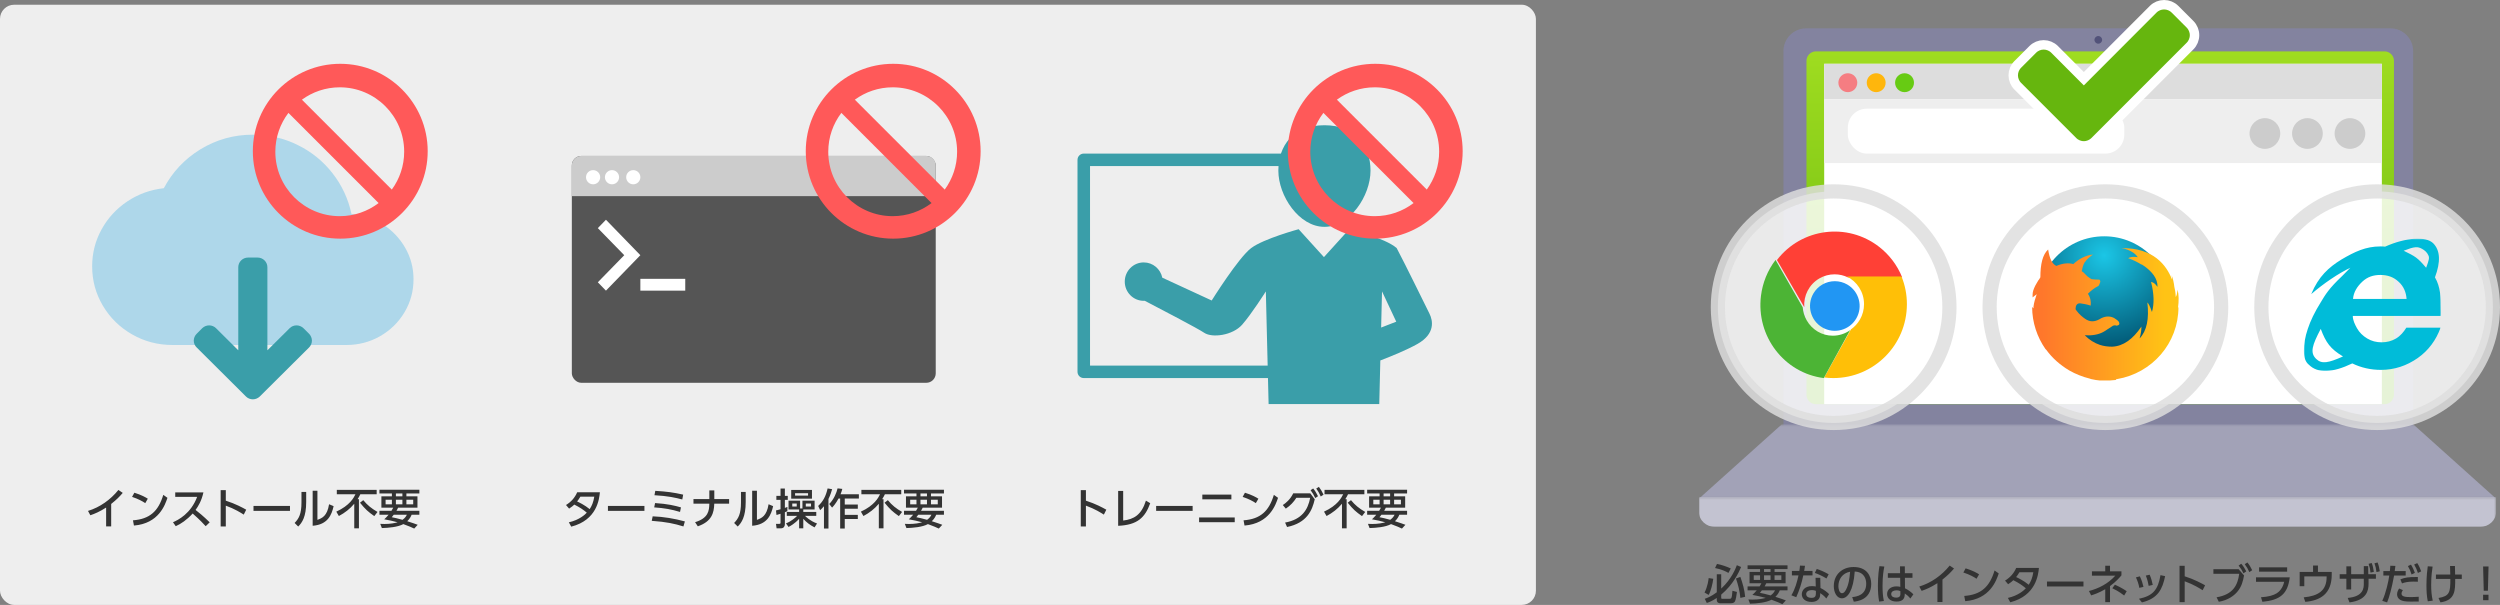
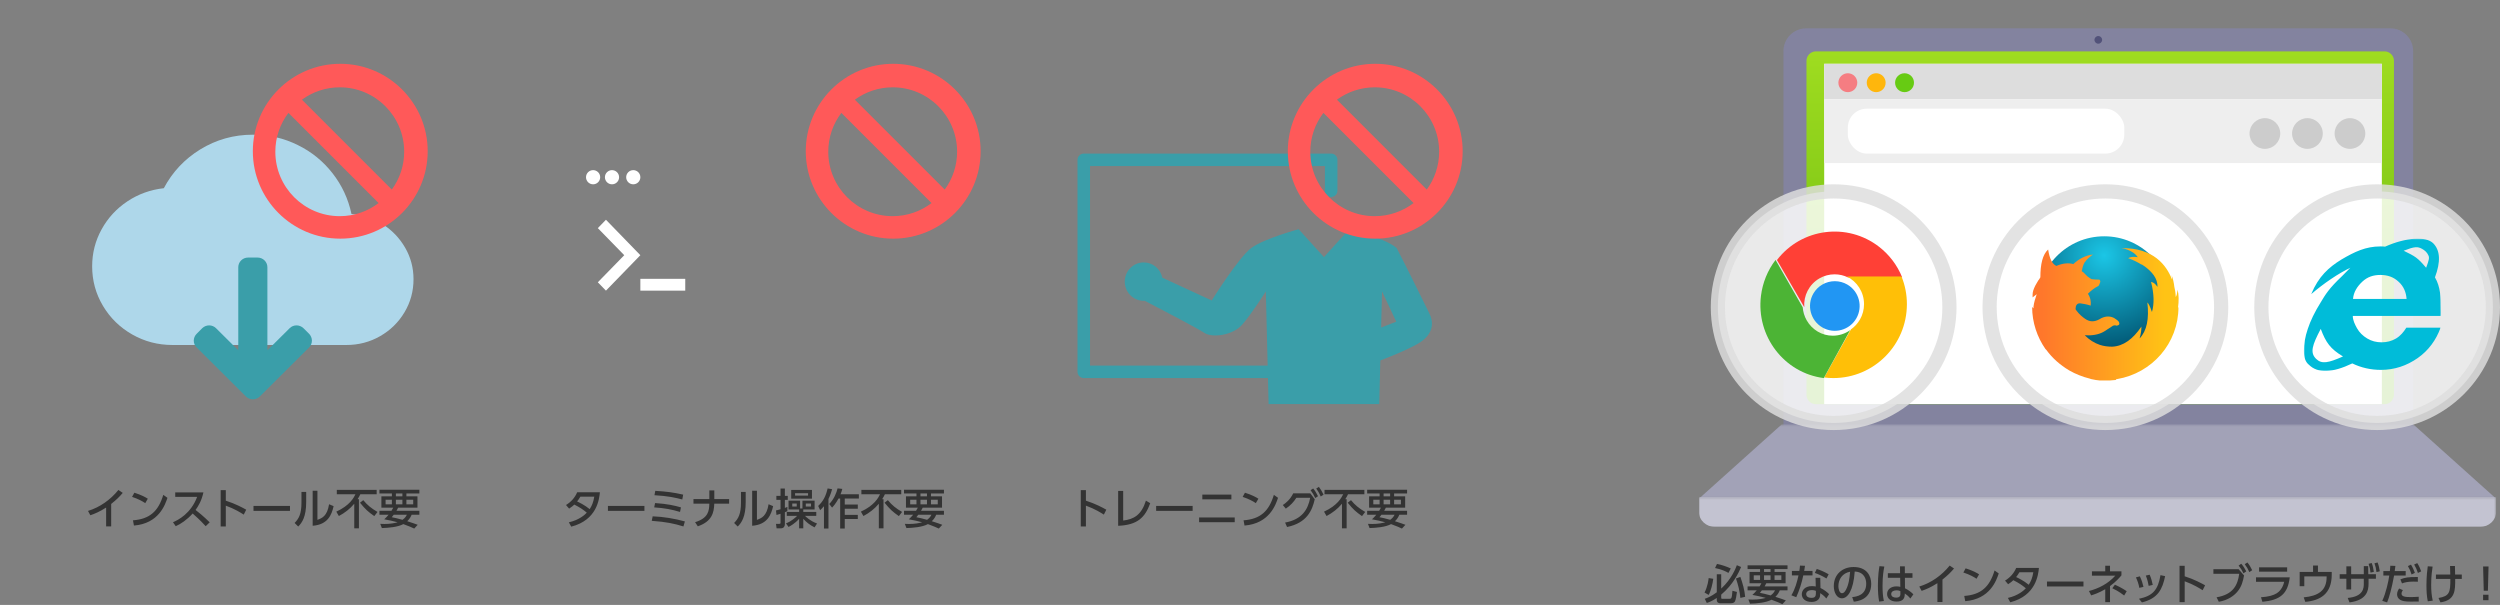
<svg xmlns="http://www.w3.org/2000/svg" xmlns:xlink="http://www.w3.org/1999/xlink" width="1058px" height="256px" viewBox="0 0 1058 256" version="1.1">
  <rect x="0" y="0" width="1058" height="256" fill="#808080" stroke="none" />
  <title>Group 24</title>
  <desc>Created with Sketch.</desc>
  <defs>
    <polygon id="path-1" points="0 0.433 337.34 0.433 337.34 31.849 0 31.849" />
    <linearGradient x1="50%" y1="0%" x2="50%" y2="100%" id="linearGradient-3">
      <stop stop-color="#9FDC20" offset="0%" />
      <stop stop-color="#66B60E" offset="100%" />
    </linearGradient>
    <polygon id="path-4" points="0 0.377 337.34 0.377 337.34 12.984 0 12.984" />
    <radialGradient cx="50%" cy="13.955%" fx="50%" fy="13.955%" r="72.24%" gradientTransform="translate(0.5,0.14),scale(1,0.983),rotate(90),translate(-0.5,-0.14)" id="radialGradient-6">
      <stop stop-color="#1BC6E6" offset="0%" />
      <stop stop-color="#005370" offset="100%" />
    </radialGradient>
    <linearGradient x1="90.41%" y1="39.829%" x2="7.187%" y2="39.829%" id="linearGradient-7">
      <stop stop-color="#FFC315" offset="0%" />
      <stop stop-color="#FF772B" offset="100%" />
    </linearGradient>
    <polygon id="path-8" points="0 0 58 0 58 56 0 56" />
  </defs>
  <g id="LP-Persona-C" stroke="none" stroke-width="1" fill="none" fill-rule="evenodd">
    <g id="LP-C" transform="translate(-150, -2485)">
      <g id="Group-24" transform="translate(150, 2487)">
        <g id="Group-22">
-           <rect id="Rectangle" fill="#EEEEEE" x="0" y="0" width="650" height="254" rx="6" />
          <g id="Illust/Home/feature3" transform="translate(456, 51)" fill="#3A9EA9">
            <path d="M107.349,107 L2.651,107 C1.187,107 0,105.817 0,104.357 L0,14.643 C0,13.183 1.187,12 2.651,12 L107.349,12 C108.813,12 110,13.183 110,14.643 L110,27.72 C110,29.179 108.813,30.363 107.349,30.363 C105.885,30.363 104.698,29.179 104.698,27.72 L104.698,17.285 L5.302,17.285 L5.302,101.715 L104.698,101.715 L104.698,90.104 C104.698,88.645 105.885,87.461 107.349,87.461 C108.813,87.461 110,88.645 110,90.104 L110,104.357 C110,105.817 108.813,107 107.349,107" id="Fill-1" />
-             <path d="M124,19.237 C124,29.862 115.269,43 104.5,43 C93.73,43 85,29.862 85,19.237 C85,8.612 91.309,0 104.5,0 C117.691,0 124,8.612 124,19.237" id="Fill-3" />
            <path d="M128.497,85.623 L128.872,70.327 L134.893,83.135 L128.497,85.623 Z M148.942,79.719 C147.436,76.731 138.907,59.227 135.061,51.969 C130.086,47.646 114.992,44 114.992,44 L104.288,55.811 L93.585,44 C93.585,44 78.868,47.985 73.517,51.969 C68.165,55.954 56.793,74.169 56.793,74.169 L35.883,64.511 C35.121,60.824 31.895,58.055 28.028,58.055 C23.594,58.055 20,61.694 20,66.183 C20,70.672 23.594,74.311 28.028,74.311 C28.171,74.311 28.31,74.297 28.45,74.29 C34.674,77.52 50.921,85.997 53.615,87.831 C56.96,90.108 65.657,88.969 69.671,84.416 C73.683,79.862 79.704,70.327 79.704,70.327 L80.875,118 L127.703,118 L128.155,99.546 C132.777,97.783 139.425,95.079 143.924,92.528 C151.45,88.258 150.447,82.707 148.942,79.719 L148.942,79.719 Z" id="Fill-7" />
          </g>
          <path d="M468.2,213.7 L467.156,215.788 C465.968,215.032 463.412,213.394 459.56,211.99 L459.56,220.81 L457.382,220.81 L457.382,205.438 L459.56,205.438 L459.56,209.884 C463.574,211.162 466.652,212.836 468.2,213.7 Z M475.328,205.762 L475.328,218.29 C479.882,217.768 483.068,215.896 484.958,209.866 L486.776,210.964 C484.562,217.084 481.322,220.18 473.204,220.522 L473.204,205.762 L475.328,205.762 Z M489.278,212.098 L504.722,212.098 L504.722,214.204 L489.278,214.204 L489.278,212.098 Z M508.826,207.328 L521.12,207.328 L521.12,209.326 L508.826,209.326 L508.826,207.328 Z M507.458,216.994 L522.542,216.994 L522.542,218.992 L507.458,218.992 L507.458,216.994 Z M532.55,209.056 L531.47,210.928 C530.318,210.154 528.572,209.164 525.89,208.282 L526.862,206.518 C529.886,207.454 531.686,208.498 532.55,209.056 Z M526.682,220.414 L526.268,218.2 C533.414,217.678 537.032,214.312 539.102,207.418 L540.866,208.678 C539.894,211.576 537.23,219.568 526.682,220.414 Z M544.682,221.026 L543.854,219.154 C550.964,217.84 553.502,213.718 554.474,208.66 L548.624,208.66 C547.508,210.406 546.176,211.9 544.16,213.25 L542.882,211.738 C544.196,210.874 546.032,209.38 547.292,206.788 L554.528,206.788 L556.4,209.29 C555.338,213.97 553.124,219.298 544.682,221.026 Z M557.03,204.754 L558.146,204.034 C559.01,205.15 559.406,205.888 560.126,207.346 L558.938,208.12 C558.308,206.716 557.948,206.014 557.03,204.754 Z M554.636,205.456 L555.734,204.718 C556.616,205.798 557.048,206.554 557.786,207.994 L556.598,208.786 C555.968,207.382 555.5,206.608 554.636,205.456 Z M567.92,221.602 L567.92,211.18 C566.138,213.34 563.888,215.068 561.404,216.382 L560.324,214.528 C566.066,211.882 567.704,208.66 568.424,207.184 L560.54,207.184 L560.54,205.312 L577.406,205.312 L577.406,207.184 L570.476,207.184 C570.242,207.67 569.936,208.336 569.324,209.272 L569.9,209.272 L569.9,221.602 L567.92,221.602 Z M570.35,210.748 L571.736,209.668 C573.5,211.81 575.192,213.178 577.766,214.654 L576.398,216.418 C573.752,214.564 572.618,213.538 570.35,210.748 Z M578.576,214.168 L583.67,214.168 C584.048,213.556 584.192,213.286 584.426,212.836 L579.404,212.836 L579.404,208.048 L583.85,208.048 L583.85,206.842 L578.576,206.842 L578.576,205.258 L595.478,205.258 L595.478,206.842 L589.988,206.842 L589.988,208.048 L594.668,208.048 L594.668,212.836 L586.496,212.836 C586.316,213.214 586.19,213.484 585.794,214.168 L595.478,214.168 L595.478,215.824 L592.202,215.824 C591.968,216.4 591.5,217.498 590.348,218.578 C592.49,219.244 593.894,219.766 594.776,220.09 L593.3,221.692 C592.418,221.278 590.942,220.594 588.692,219.802 C586.352,221.08 582.356,221.404 579.602,221.476 L578.918,219.694 C579.404,219.73 579.926,219.748 580.7,219.748 C583.184,219.748 585.074,219.37 586.262,219.028 C584.462,218.506 582.428,218.11 580.61,217.768 C581.15,217.264 581.744,216.688 582.464,215.824 L578.576,215.824 L578.576,214.168 Z M585.542,209.488 L585.542,211.432 L588.296,211.432 L588.296,209.488 L585.542,209.488 Z M585.542,206.842 L585.542,208.048 L588.296,208.048 L588.296,206.842 L585.542,206.842 Z M581.186,209.488 L581.186,211.432 L583.85,211.432 L583.85,209.488 L581.186,209.488 Z M589.988,209.488 L589.988,211.432 L592.868,211.432 L592.868,209.488 L589.988,209.488 Z M590.186,215.824 L584.642,215.824 C584.426,216.094 584.246,216.328 583.796,216.886 C584.822,217.084 586.352,217.408 588.35,217.984 C589.574,217.084 589.88,216.418 590.186,215.824 Z" id="トレーニング不要" fill="#333333" fill-rule="nonzero" />
          <path d="M240.844,213.25 L239.53,211.72 C241.69,210.388 243.238,208.696 244.264,206.338 L253.876,206.338 C253.588,209.2 252.688,218.074 241.744,220.882 L240.736,219.046 C245.272,218.02 247.648,215.698 248.332,214.96 C246.856,213.718 245.416,212.728 243.04,211.54 C242.536,212.008 242.014,212.512 240.844,213.25 Z M251.5,208.192 L245.614,208.192 C244.966,209.272 244.606,209.74 244.228,210.208 C245.002,210.568 247.468,211.738 249.556,213.466 C250.474,212.062 251.122,210.55 251.5,208.192 Z M257.278,212.098 L272.722,212.098 L272.722,214.204 L257.278,214.204 L257.278,212.098 Z M289.12,207.328 L288.742,209.38 C285.988,208.642 282.622,207.886 276.97,207.58 L277.312,205.726 C282.1,206.014 284.998,206.392 289.12,207.328 Z M288.184,212.728 L287.788,214.654 C284.08,213.538 281.236,213.034 276.862,212.728 L277.222,210.892 C282.586,211.252 285.592,211.972 288.184,212.728 Z M289.84,218.668 L289.228,220.792 C285.376,219.604 282.19,218.884 275.818,218.416 L276.214,216.508 C280.822,216.688 285.394,217.444 289.84,218.668 Z M302.296,209.2 L308.56,209.2 L308.56,211.162 L302.278,211.162 C302.17,215.068 301.216,218.704 295.312,220.738 L294.16,218.992 C299.812,217.264 300.118,214.132 300.19,211.162 L293.476,211.162 L293.476,209.2 L300.19,209.2 L300.19,205.528 L302.296,205.528 L302.296,209.2 Z M315.58,206.176 L315.58,210.46 C315.58,216.724 313.816,219.262 312.196,220.828 L310.684,219.316 C312.448,217.48 313.582,215.59 313.582,210.64 L313.582,206.176 L315.58,206.176 Z M320.332,205.69 L320.332,218.002 C322.294,217.264 324.454,216.454 325.264,211.396 L327.19,212.206 C326.344,215.86 324.778,220.018 318.316,220.504 L318.316,205.69 L320.332,205.69 Z M333.706,221.008 L332.626,219.496 C334.804,218.668 336.712,216.994 337.36,216.31 L332.968,216.31 L332.968,214.654 L338.188,214.654 L338.188,213.61 L333.706,213.61 L333.706,209.884 L338.602,209.884 L338.602,213.178 L339.592,213.178 L339.592,209.884 L344.74,209.884 L344.74,213.61 L339.952,213.61 L339.952,214.654 L345.442,214.654 L345.442,216.31 L340.672,216.31 C340.978,216.616 342.706,218.398 345.766,219.55 L344.722,221.188 C342.922,220.27 341.266,219.082 339.952,217.552 L339.952,221.584 L338.188,221.584 L338.188,217.534 C337.918,217.858 336.442,219.604 333.706,221.008 Z M337.18,211.09 L335.29,211.09 L335.29,212.368 L337.18,212.368 L337.18,211.09 Z M343.228,211.09 L341.014,211.09 L341.014,212.368 L343.228,212.368 L343.228,211.09 Z M328.612,215.95 L328.396,214.024 C328.9,213.898 329.314,213.808 330.322,213.52 L330.322,209.542 L328.558,209.542 L328.558,207.85 L330.322,207.85 L330.322,204.736 L332.158,204.736 L332.158,207.85 L333.382,207.85 L333.382,209.542 L332.158,209.542 L332.158,212.944 C332.5,212.818 332.698,212.746 333.22,212.53 L333.22,214.33 C332.932,214.456 332.68,214.564 332.158,214.78 L332.158,219.892 C332.158,220.792 331.6,221.584 330.52,221.584 L328.648,221.584 L328.396,219.694 L329.746,219.694 C330.214,219.694 330.322,219.55 330.322,219.208 L330.322,215.428 C329.656,215.662 329.134,215.824 328.612,215.95 Z M334.84,205.33 L343.624,205.33 L343.624,209.038 L334.84,209.038 L334.84,205.33 Z M341.968,206.716 L336.478,206.716 L336.478,207.742 L341.968,207.742 L341.968,206.716 Z M348.7,221.674 L348.7,212.224 C348.052,213.016 347.566,213.466 347.08,213.898 L346.252,212.116 C348.25,210.244 349.456,208.192 350.248,204.7 L352.156,205.024 C351.904,205.888 351.49,207.382 350.608,209.164 L350.608,221.674 L348.7,221.674 Z M354.46,204.682 L356.458,204.898 C356.314,205.492 356.152,206.14 355.72,207.184 L363.478,207.184 L363.478,208.966 L357.502,208.966 L357.502,211.522 L363.028,211.522 L363.028,213.304 L357.502,213.304 L357.502,215.878 L363.028,215.878 L363.028,217.642 L357.502,217.642 L357.502,221.674 L355.558,221.674 L355.558,208.966 L354.874,208.966 C353.668,211.18 352.696,212.224 352.138,212.818 L350.914,211.288 C352.912,209.362 354.046,206.446 354.46,204.682 Z M371.92,221.602 L371.92,211.18 C370.138,213.34 367.888,215.068 365.404,216.382 L364.324,214.528 C370.066,211.882 371.704,208.66 372.424,207.184 L364.54,207.184 L364.54,205.312 L381.406,205.312 L381.406,207.184 L374.476,207.184 C374.242,207.67 373.936,208.336 373.324,209.272 L373.9,209.272 L373.9,221.602 L371.92,221.602 Z M374.35,210.748 L375.736,209.668 C377.5,211.81 379.192,213.178 381.766,214.654 L380.398,216.418 C377.752,214.564 376.618,213.538 374.35,210.748 Z M382.576,214.168 L387.67,214.168 C388.048,213.556 388.192,213.286 388.426,212.836 L383.404,212.836 L383.404,208.048 L387.85,208.048 L387.85,206.842 L382.576,206.842 L382.576,205.258 L399.478,205.258 L399.478,206.842 L393.988,206.842 L393.988,208.048 L398.668,208.048 L398.668,212.836 L390.496,212.836 C390.316,213.214 390.19,213.484 389.794,214.168 L399.478,214.168 L399.478,215.824 L396.202,215.824 C395.968,216.4 395.5,217.498 394.348,218.578 C396.49,219.244 397.894,219.766 398.776,220.09 L397.3,221.692 C396.418,221.278 394.942,220.594 392.692,219.802 C390.352,221.08 386.356,221.404 383.602,221.476 L382.918,219.694 C383.404,219.73 383.926,219.748 384.7,219.748 C387.184,219.748 389.074,219.37 390.262,219.028 C388.462,218.506 386.428,218.11 384.61,217.768 C385.15,217.264 385.744,216.688 386.464,215.824 L382.576,215.824 L382.576,214.168 Z M389.542,209.488 L389.542,211.432 L392.296,211.432 L392.296,209.488 L389.542,209.488 Z M389.542,206.842 L389.542,208.048 L392.296,208.048 L392.296,206.842 L389.542,206.842 Z M385.186,209.488 L385.186,211.432 L387.85,211.432 L387.85,209.488 L385.186,209.488 Z M393.988,209.488 L393.988,211.432 L396.868,211.432 L396.868,209.488 L393.988,209.488 Z M394.186,215.824 L388.642,215.824 C388.426,216.094 388.246,216.328 387.796,216.886 C388.822,217.084 390.352,217.408 392.35,217.984 C393.574,217.084 393.88,216.418 394.186,215.824 Z" id="ターミナル操作不要" fill="#333333" fill-rule="nonzero" />
          <path d="M47.052,211.27 L47.052,220.774 L44.91,220.774 L44.91,212.8 C41.958,214.672 40.05,215.428 38.232,216.058 L37.242,214.222 C42.336,212.656 46.746,209.488 50.112,205.348 L51.948,206.59 C50.526,208.246 49.392,209.398 47.052,211.27 Z M62.55,209.056 L61.47,210.928 C60.318,210.154 58.572,209.164 55.89,208.282 L56.862,206.518 C59.886,207.454 61.686,208.498 62.55,209.056 Z M56.682,220.414 L56.268,218.2 C63.414,217.678 67.032,214.312 69.102,207.418 L70.866,208.678 C69.894,211.576 67.23,219.568 56.682,220.414 Z M74.16,206.374 L86.094,206.374 C85.266,210.046 83.934,212.17 82.764,213.808 C83.772,214.582 86.058,216.4 88.74,219.046 L87.048,220.684 C86.202,219.766 84.654,218.056 81.54,215.32 C79.074,218.02 76.572,219.712 74.376,220.684 L73.206,219.01 C75.348,218.092 80.766,215.392 83.43,208.282 L74.16,208.282 L74.16,206.374 Z M104.2,213.7 L103.156,215.788 C101.968,215.032 99.412,213.394 95.56,211.99 L95.56,220.81 L93.382,220.81 L93.382,205.438 L95.56,205.438 L95.56,209.884 C99.574,211.162 102.652,212.836 104.2,213.7 Z M107.278,212.098 L122.722,212.098 L122.722,214.204 L107.278,214.204 L107.278,212.098 Z M129.58,206.176 L129.58,210.46 C129.58,216.724 127.816,219.262 126.196,220.828 L124.684,219.316 C126.448,217.48 127.582,215.59 127.582,210.64 L127.582,206.176 L129.58,206.176 Z M134.332,205.69 L134.332,218.002 C136.294,217.264 138.454,216.454 139.264,211.396 L141.19,212.206 C140.344,215.86 138.778,220.018 132.316,220.504 L132.316,205.69 L134.332,205.69 Z M149.92,221.602 L149.92,211.18 C148.138,213.34 145.888,215.068 143.404,216.382 L142.324,214.528 C148.066,211.882 149.704,208.66 150.424,207.184 L142.54,207.184 L142.54,205.312 L159.406,205.312 L159.406,207.184 L152.476,207.184 C152.242,207.67 151.936,208.336 151.324,209.272 L151.9,209.272 L151.9,221.602 L149.92,221.602 Z M152.35,210.748 L153.736,209.668 C155.5,211.81 157.192,213.178 159.766,214.654 L158.398,216.418 C155.752,214.564 154.618,213.538 152.35,210.748 Z M160.576,214.168 L165.67,214.168 C166.048,213.556 166.192,213.286 166.426,212.836 L161.404,212.836 L161.404,208.048 L165.85,208.048 L165.85,206.842 L160.576,206.842 L160.576,205.258 L177.478,205.258 L177.478,206.842 L171.988,206.842 L171.988,208.048 L176.668,208.048 L176.668,212.836 L168.496,212.836 C168.316,213.214 168.19,213.484 167.794,214.168 L177.478,214.168 L177.478,215.824 L174.202,215.824 C173.968,216.4 173.5,217.498 172.348,218.578 C174.49,219.244 175.894,219.766 176.776,220.09 L175.3,221.692 C174.418,221.278 172.942,220.594 170.692,219.802 C168.352,221.08 164.356,221.404 161.602,221.476 L160.918,219.694 C161.404,219.73 161.926,219.748 162.7,219.748 C165.184,219.748 167.074,219.37 168.262,219.028 C166.462,218.506 164.428,218.11 162.61,217.768 C163.15,217.264 163.744,216.688 164.464,215.824 L160.576,215.824 L160.576,214.168 Z M167.542,209.488 L167.542,211.432 L170.296,211.432 L170.296,209.488 L167.542,209.488 Z M167.542,206.842 L167.542,208.048 L170.296,208.048 L170.296,206.842 L167.542,206.842 Z M163.186,209.488 L163.186,211.432 L165.85,211.432 L165.85,209.488 L163.186,209.488 Z M171.988,209.488 L171.988,211.432 L174.868,211.432 L174.868,209.488 L171.988,209.488 Z M172.186,215.824 L166.642,215.824 C166.426,216.094 166.246,216.328 165.796,216.886 C166.822,217.084 168.352,217.408 170.35,217.984 C171.574,217.084 171.88,216.418 172.186,215.824 Z" id="インストール不要" fill="#333333" fill-rule="nonzero" />
          <g id="Group-17" transform="translate(242, 64)">
-             <rect id="Rectangle" fill="#555555" x="-1.13686838e-13" y="0" width="154" height="96" rx="4" />
-             <path d="M4,0 L150,0 C152.209,-4.05812251e-16 154,1.791 154,4 L154,17 L-1.13686838e-13,17 L-1.13686838e-13,4 C-1.13957379e-13,1.791 1.791,4.05812251e-16 4,0 Z" id="Rectangle" fill="#CCCCCC" />
            <circle id="Oval" fill="#FFFFFF" cx="9" cy="9" r="3" />
            <circle id="Oval-Copy-4" fill="#FFFFFF" cx="17" cy="9" r="3" />
            <circle id="Oval-Copy-5" fill="#FFFFFF" cx="26" cy="9" r="3" />
            <polygon id="" fill="#FFFFFF" fill-rule="nonzero" points="14.437 27 29 42 14.437 57 11 53.46 22.184 42 11 30.54" />
            <rect id="Rectangle" fill="#FFFFFF" x="29" y="52" width="19" height="5" />
          </g>
          <g id="Group-18" transform="translate(39, 55)" fill-rule="nonzero">
            <path d="M109.752,33.575 C114.557,33.93 118.955,35.373 122.944,37.905 C126.933,40.436 130.107,43.745 132.464,47.831 C134.821,51.917 136,56.358 136,61.154 C136,66.217 134.731,70.88 132.192,75.144 C129.653,79.407 126.208,82.782 121.856,85.269 C117.504,87.756 112.744,89 107.576,89 L34,89 C27.835,89 22.145,87.512 16.932,84.537 C11.719,81.561 7.593,77.52 4.556,72.412 C1.519,67.305 -1.13686838e-13,61.732 -1.13686838e-13,55.692 C-1.13686838e-13,50.096 1.337,44.878 4.012,40.037 C6.687,35.196 10.336,31.243 14.96,28.179 C19.584,25.115 24.707,23.271 30.328,22.65 C33.955,15.81 39.077,10.348 45.696,6.262 C52.496,2.087 59.931,0 68,0 C74.8,0 81.147,1.466 87.04,4.397 C92.843,7.239 97.739,11.214 101.728,16.321 C105.717,21.428 108.392,27.18 109.752,33.575 Z" id="" fill="#AED7EA" />
            <path d="M93,87.168 C93,88.252 92.551,89.304 91.813,90.037 L70.92,110.821 C70.15,111.554 69.091,112 68,112 C66.909,112 65.85,111.554 65.112,110.821 L44.22,90.037 C43.449,89.304 43,88.252 43,87.168 C43,86.084 43.449,85.033 44.22,84.268 L46.594,81.877 C47.365,81.144 48.424,80.697 49.515,80.697 C50.606,80.697 51.665,81.144 52.403,81.877 L61.838,91.248 L61.838,56.08 C61.838,53.849 63.7,52 65.946,52 L70.054,52 C72.3,52 74.162,53.849 74.162,56.08 L74.162,91.248 L83.597,81.877 C84.335,81.144 85.394,80.697 86.485,80.697 C87.576,80.697 88.635,81.144 89.406,81.877 L91.813,84.268 C92.551,85.033 93,86.084 93,87.168 Z" id="" fill="#3A9EA9" />
          </g>
          <g id="駐車禁止-copy-2" transform="translate(107, 25)" fill="#FF5959">
            <path d="M58.813,53.228 L20.772,15.187 C25.274,11.9 30.813,9.953 36.802,9.953 C51.825,9.953 64.047,22.175 64.047,37.198 C64.047,43.187 62.1,48.726 58.813,53.228 M9.52,37.224 C9.52,31.048 11.588,25.347 15.064,20.772 L53.228,58.936 C48.653,62.412 42.952,64.48 36.776,64.48 C21.747,64.48 9.52,52.253 9.52,37.224 M37,0 C16.598,0 0,16.598 0,37 C0,57.402 16.598,74 37,74 C57.402,74 74,57.402 74,37 C74,16.598 57.402,0 37,0" id="Fill-1" />
          </g>
          <g id="駐車禁止-copy-3" transform="translate(341, 25)" fill="#FF5959">
            <path d="M58.813,53.228 L20.772,15.187 C25.274,11.9 30.813,9.953 36.802,9.953 C51.825,9.953 64.047,22.175 64.047,37.198 C64.047,43.187 62.1,48.726 58.813,53.228 M9.52,37.224 C9.52,31.048 11.588,25.347 15.064,20.772 L53.228,58.936 C48.653,62.412 42.952,64.48 36.776,64.48 C21.747,64.48 9.52,52.253 9.52,37.224 M37,0 C16.598,0 0,16.598 0,37 C0,57.402 16.598,74 37,74 C57.402,74 74,57.402 74,37 C74,16.598 57.402,0 37,0" id="Fill-1" />
          </g>
          <g id="駐車禁止-copy-4" transform="translate(545, 25)" fill="#FF5959">
            <path d="M58.813,53.228 L20.772,15.187 C25.274,11.9 30.813,9.953 36.802,9.953 C51.825,9.953 64.047,22.175 64.047,37.198 C64.047,43.187 62.1,48.726 58.813,53.228 M9.52,37.224 C9.52,31.048 11.588,25.347 15.064,20.772 L53.228,58.936 C48.653,62.412 42.952,64.48 36.776,64.48 C21.747,64.48 9.52,52.253 9.52,37.224 M37,0 C16.598,0 0,16.598 0,37 C0,57.402 16.598,74 37,74 C57.402,74 74,57.402 74,37 C74,16.598 57.402,0 37,0" id="Fill-1" />
          </g>
        </g>
        <g id="Group-23" transform="translate(719, 2)">
          <g id="Illust/pc" transform="translate(0, 8)">
            <g>
              <path d="M292.664,185.031 L45.337,185.031 C40.042,185.031 35.75,180.709 35.75,175.379 L35.75,9.651 C35.75,4.321 40.042,0 45.337,0 L292.664,0 C297.959,0 302.25,4.321 302.25,9.651 L302.25,175.379 C302.25,180.709 297.959,185.031 292.664,185.031" id="Fill-1" fill="#83839F" />
              <g id="Group-5" transform="translate(0, 167.177)">
                <mask id="mask-2" fill="white">
                  <use xlink:href="#path-1" />
                </mask>
                <g id="Clip-4" />
                <polygon id="Fill-3" fill="#A2A2B7" mask="url(#mask-2)" points="337.34 31.849 -0 31.849 35.01 0.433 302.33 0.433" />
              </g>
              <path d="M290.11,159.062 L49.516,159.062 C47.298,159.062 45.5,157.257 45.5,155.031 L45.5,13.768 C45.5,11.543 47.298,9.738 49.516,9.738 L290.11,9.738 C292.328,9.738 294.125,11.543 294.125,13.768 L294.125,155.031 C294.125,157.257 292.328,159.062 290.11,159.062" id="Fill-6" fill="url(#linearGradient-3)" />
              <g id="Group-10" transform="translate(0, 198.015)">
                <mask id="mask-5" fill="white">
                  <use xlink:href="#path-4" />
                </mask>
                <g id="Clip-9" />
                <path d="M337.34,0.377 L337.34,6.682 C337.34,10.148 334.281,12.984 330.541,12.984 L6.798,12.984 C3.06,12.984 -0,10.148 -0,6.682 L-0,0.377 L337.34,0.377 Z" id="Fill-8" fill="#C3C3D1" mask="url(#mask-5)" />
              </g>
              <path d="M170.625,4.869 C170.625,5.765 169.898,6.492 169,6.492 C168.103,6.492 167.375,5.765 167.375,4.869 C167.375,3.973 168.103,3.246 169,3.246 C169.898,3.246 170.625,3.973 170.625,4.869" id="Fill-11" fill="#525279" />
            </g>
          </g>
          <g id="Group-15" transform="translate(53, 23)">
            <rect id="Rectangle" fill="#FFFFFF" x="0" y="0" width="236" height="144" />
            <rect id="Rectangle" fill="#DDDDDD" x="0" y="0" width="236" height="15" />
            <rect id="Rectangle-Copy-11" fill="#EEEEEE" x="0" y="15" width="236" height="27" />
            <rect id="Rectangle" fill="#FFFFFF" x="10" y="19" width="117" height="19" rx="8" />
            <circle id="Oval" fill="#F57D82" cx="10" cy="8" r="4" />
            <circle id="Oval-Copy-4" fill="#FFB60C" cx="22" cy="8" r="4" />
            <circle id="Oval-Copy-5" fill="#67CB13" cx="34" cy="8" r="4" />
            <circle id="Oval-Copy-6" fill="#CCCCCC" cx="222.5" cy="29.5" r="6.5" />
            <circle id="Oval-Copy-7" fill="#CCCCCC" cx="204.5" cy="29.5" r="6.5" />
            <circle id="Oval-Copy-8" fill="#CCCCCC" cx="186.5" cy="29.5" r="6.5" />
          </g>
          <circle id="Oval" stroke="#DDDDDD" stroke-width="6" fill="#FFFFFF" opacity="0.835" cx="57" cy="126" r="49" />
          <g id="Group-9" transform="translate(26, 94)">
            <path d="M24.968,19.822 C26.925,18.687 29.145,18.09 31.404,18.091 C33.419,18.09 35.326,18.554 37.024,19.383 L60,19.383 L60,19.383 C57.951,14.287 54.59,9.83 50.261,6.469 C36.783,-3.996 17.414,-1.5 7,12.044 L18.574,32 C18.211,27.201 20.543,22.39 24.968,19.822" id="Fill-1" fill="#FF4036" />
            <path d="M59.718,19 L36.555,19 C40.877,21.11 43.858,25.563 43.862,30.717 C43.864,33.008 43.265,35.259 42.125,37.242 C41.158,38.914 39.853,40.318 38.328,41.391 L27,61.739 C28.289,61.918 29.588,62.005 30.889,62 C48.065,61.985 61.986,47.993 62,30.727 C62.007,26.706 61.232,22.722 59.718,19" id="Fill-3" fill="#FFBF07" />
            <path d="M30.624,44.069 C28.396,44.068 26.208,43.471 24.279,42.338 C22.334,41.194 20.719,39.55 19.595,37.572 C18.605,35.829 18.058,33.95 17.918,32.069 L6.417,12 C3.063,16.406 0.932,21.645 0.245,27.172 C-1.877,44.249 10.016,59.842 26.809,62 L26.834,62 L38,41.708 C35.872,43.221 33.308,44.071 30.624,44.069" id="Fill-5" fill="#4CB435" />
            <path d="M26.255,40.594 C31.277,43.492 37.697,41.767 40.593,36.742 C43.489,31.723 41.771,25.304 36.754,22.406 C35.166,21.489 33.365,21.004 31.531,21 L31.528,21 L31.528,21 C27.765,20.98 24.282,22.984 22.406,26.247 C19.509,31.273 21.233,37.696 26.255,40.594" id="Fill-7" fill="#2196F3" />
          </g>
          <circle id="Oval-Copy-9" stroke="#DDDDDD" stroke-width="6" fill="#FFFFFF" opacity="0.835" cx="172" cy="126" r="49" />
          <g id="Group-7" transform="translate(141, 96)">
            <path d="M30.5,0 C46.27,0 59,12.953 59,29 C59,45.047 46.27,58 30.5,58 C14.73,58 2,45.047 2,29 C2,12.953 14.73,0 30.5,0" id="Fill-1" fill="url(#radialGradient-6)" />
            <path d="M61.537,22.575 C61.343,24.313 61.15,25.278 60.763,25.664 C60.763,25.471 60.763,23.733 60.182,21.416 C59.989,19.679 59.602,17.941 59.021,16.396 C59.215,17.168 59.215,17.748 59.215,18.327 C56.892,12.341 51.474,4.811 37.735,5.004 C37.735,5.004 42.573,5.583 44.701,8.865 C44.701,8.865 42.379,8.286 40.637,9.252 C42.766,10.024 44.701,10.989 46.249,11.955 L46.443,11.955 C46.83,12.148 47.217,12.534 47.604,12.727 C50.506,14.851 53.216,17.747 53.022,21.416 C52.248,20.258 51.474,19.485 50.313,19.292 C51.667,24.506 51.667,28.754 50.7,32.036 C49.926,29.719 49.345,28.561 48.765,27.981 C49.539,34.932 48.571,39.953 45.475,43.235 C46.056,41.304 46.249,39.567 46.249,38.215 C42.572,43.621 38.509,46.518 33.864,46.711 C32.123,46.711 30.381,46.518 28.639,45.939 C26.317,45.166 24.189,43.815 22.254,41.884 C25.156,42.077 28.059,41.691 30.381,40.339 L34.251,37.829 C34.832,37.636 35.219,37.636 35.799,37.829 C36.767,37.636 37.154,37.249 36.767,36.284 C36.38,35.705 35.606,35.125 34.638,34.546 C32.703,33.581 30.575,33.774 28.446,35.125 C26.317,36.284 24.382,36.284 22.447,34.932 C21.286,34.16 19.931,33.001 18.77,31.457 L18.363,30.847 C18.37,30.794 18.377,30.743 18.383,30.685 C18.383,29.333 18.964,28.368 20.125,28.368 L20.318,28.368 C21.673,28.561 23.027,28.754 24.769,29.333 C24.963,27.788 24.769,26.051 23.608,24.313 C25.156,22.768 26.511,21.802 27.672,21.223 C28.252,21.03 28.446,20.451 28.639,19.871 C29.027,19.099 28.833,18.713 28.446,18.327 C27.285,18.327 26.317,18.327 25.156,18.134 C24.769,17.941 24.189,17.554 23.415,16.975 L21.673,15.237 L21.093,14.851 L20.899,14.658 L21.093,14.465 C21.286,13.113 21.673,11.955 22.254,10.99 L22.447,10.797 C23.028,9.831 24.189,8.866 25.737,7.707 C22.641,8.093 19.932,9.445 17.416,11.762 C15.481,11.183 12.965,11.376 10.256,12.534 C8.514,11.762 7.353,9.445 6.773,5.583 C4.451,7.707 3.483,11.762 3.483,17.362 L2.903,18.327 L2.709,18.52 C2.322,19.099 1.935,19.872 1.355,20.837 C0.581,22.382 0.194,23.54 0.194,24.699 L0.194,25.085 L0.194,25.857 L1.935,24.506 C1.355,26.243 0.774,27.981 0.581,29.719 L0.581,30.491 L0,29.912 C0,36.478 2.129,42.657 5.612,47.677 L5.805,47.87 L5.999,48.063 C8.514,51.538 11.804,54.435 15.674,56.752 C18.384,58.297 21.286,59.455 24.382,60.228 L24.963,60.421 C25.543,60.614 26.318,60.614 26.898,60.807 C27.479,60.807 27.866,61 28.446,61 L29.027,61 L29.994,61 L30.962,61 L31.736,61 L33.091,61 C33.864,61 34.639,60.807 35.413,60.807 C35.413,60.421 35.993,60.421 35.993,60.421 C50.7,57.91 61.924,45.36 61.924,29.912 L61.73,30.298 C62.117,27.402 62.117,24.699 61.537,22.575" id="Fill-4" fill="url(#linearGradient-7)" />
          </g>
          <circle id="Oval-Copy-10" stroke="#DDDDDD" stroke-width="6" fill="#FFFFFF" opacity="0.835" cx="287" cy="126" r="49" />
          <g id="Group-3" transform="translate(256, 97)">
            <mask id="mask-9" fill="white">
              <use xlink:href="#path-8" />
            </mask>
            <g id="Clip-2" />
            <path d="M20.801,25.504 C21.008,22.663 22.561,20.228 24.734,18.199 C26.907,16.17 29.391,15.358 32.392,15.358 C35.29,15.358 37.877,16.17 40.05,18.199 C42.224,20.127 43.259,22.663 43.465,25.504 L20.801,25.504 Z M49.985,4.299 C51.124,4.908 52.159,5.821 52.676,7.039 C53.193,8.053 52.987,8.966 51.745,12.314 C48.019,7.952 47.191,7.546 42.224,5.111 C46.881,3.285 48.122,3.285 49.985,4.299 L49.985,4.299 Z M5.174,50.868 C2.484,48.231 3.519,45.085 7.141,38.186 C9.314,43.969 11.177,46.607 16.558,49.854 C10.349,52.593 7.555,53.202 5.174,50.868 L5.174,50.868 Z M57.954,32.707 C58.057,31.794 57.954,30.78 57.954,29.664 C57.954,24.997 57.851,20.431 55.47,16.373 C57.954,9.778 57.747,4.908 54.642,1.864 C53.09,0.444 50.503,-0.165 46.777,0.038 C43.051,0.342 38.912,1.357 34.358,3.386 C33.634,3.285 33.013,3.285 32.392,3.285 C26.183,3.285 21.526,5.517 15.834,8.865 C10.556,12.111 6.209,15.967 3.105,23.475 C8.279,19.011 14.695,14.648 19.663,12.314 C19.145,12.822 18.214,13.836 16.144,15.866 C10.556,21.141 9.107,23.678 7.141,26.924 C4.554,31.084 2.794,34.737 1.656,38.186 C0.517,41.534 0,44.68 0,47.419 C0,50.158 0.621,52.187 2.173,53.405 C5.899,57.057 12.004,56.854 20.491,52.796 C24.216,54.622 28.356,55.535 32.599,55.535 C38.291,55.535 43.465,53.811 48.122,50.564 C52.779,47.318 55.987,42.853 57.85,37.679 L43.362,37.679 C42.224,39.505 40.878,41.128 39.015,42.245 C37.152,43.361 35.083,43.868 32.909,43.868 C30.633,43.868 28.666,43.361 26.804,42.245 C24.941,41.128 23.492,39.708 22.457,37.882 C21.542,36.188 20.729,34.591 20.701,32.707 L44.5,32.707 L57.954,32.707 Z" id="Fill-1" fill="#00BCD9" mask="url(#mask-9)" />
          </g>
-           <path d="M162.872,29.309 L192.237,-0.1 C193.45,-1.314 195.129,-2 196.842,-2 C198.554,-2 200.233,-1.314 201.446,-0.1 L207.828,6.281 C209.041,7.494 209.727,9.173 209.727,10.886 C209.727,12.598 209.041,14.277 207.828,15.49 L167.476,55.842 C166.262,57.056 164.583,57.742 162.871,57.742 C161.159,57.742 159.48,57.056 158.266,55.842 L134.9,32.476 C133.686,31.262 133,29.583 133,27.871 C133,26.159 133.686,24.48 134.9,23.266 L141.281,16.885 C142.494,15.671 144.173,14.985 145.886,14.985 C147.598,14.985 149.277,15.671 150.493,16.887 L162.872,29.309 Z" id="Mask" stroke="#FFFFFF" stroke-width="4" fill="#66B60E" />
        </g>
        <path d="M722.314,253.17 L721.45,251.406 C722.296,251.118 724.078,250.506 726.544,248.652 L726.544,241.02 L728.416,241.02 L728.416,247.086 C732.844,243.018 734.59,238.392 735.04,237.186 L736.84,237.96 C735.868,240.228 733.546,245.34 728.416,249.642 L728.416,250.92 C728.416,251.37 728.542,251.406 728.884,251.406 L731.926,251.406 C732.502,251.406 732.61,251.208 732.682,251.082 C732.952,250.632 733.042,249.624 733.168,248.022 L735.076,248.508 C734.914,249.966 734.59,251.802 734.266,252.432 C734.104,252.72 733.798,253.296 732.574,253.296 L727.912,253.296 C727.75,253.296 726.544,253.206 726.544,251.946 L726.544,251.064 C724.438,252.468 723.07,252.918 722.314,253.17 Z M723.106,242.64 L725.05,242.946 C724.816,244.908 724.096,248.004 723.106,249.768 L721.36,248.76 C722.692,246.24 723.034,243.27 723.106,242.64 Z M725.806,238.392 L726.634,236.646 C728.452,236.988 730.828,237.798 732.466,238.572 L731.476,240.462 C730.324,239.796 728.668,238.968 725.806,238.392 Z M734.662,242.82 L736.516,242.136 C737.506,244.872 738.298,247.68 738.55,250.578 L736.516,251.028 C736.246,248.148 735.67,245.808 734.662,242.82 Z M739.576,246.168 L744.67,246.168 C745.048,245.556 745.192,245.286 745.426,244.836 L740.404,244.836 L740.404,240.048 L744.85,240.048 L744.85,238.842 L739.576,238.842 L739.576,237.258 L756.478,237.258 L756.478,238.842 L750.988,238.842 L750.988,240.048 L755.668,240.048 L755.668,244.836 L747.496,244.836 C747.316,245.214 747.19,245.484 746.794,246.168 L756.478,246.168 L756.478,247.824 L753.202,247.824 C752.968,248.4 752.5,249.498 751.348,250.578 C753.49,251.244 754.894,251.766 755.776,252.09 L754.3,253.692 C753.418,253.278 751.942,252.594 749.692,251.802 C747.352,253.08 743.356,253.404 740.602,253.476 L739.918,251.694 C740.404,251.73 740.926,251.748 741.7,251.748 C744.184,251.748 746.074,251.37 747.262,251.028 C745.462,250.506 743.428,250.11 741.61,249.768 C742.15,249.264 742.744,248.688 743.464,247.824 L739.576,247.824 L739.576,246.168 Z M746.542,241.488 L746.542,243.432 L749.296,243.432 L749.296,241.488 L746.542,241.488 Z M746.542,238.842 L746.542,240.048 L749.296,240.048 L749.296,238.842 L746.542,238.842 Z M742.186,241.488 L742.186,243.432 L744.85,243.432 L744.85,241.488 L742.186,241.488 Z M750.988,241.488 L750.988,243.432 L753.868,243.432 L753.868,241.488 L750.988,241.488 Z M751.186,247.824 L745.642,247.824 C745.426,248.094 745.246,248.328 744.796,248.886 C745.822,249.084 747.352,249.408 749.35,249.984 C750.574,249.084 750.88,248.418 751.186,247.824 Z M770.338,242.532 L770.428,246.834 C771.94,247.536 773.29,248.634 774.082,249.444 L772.894,251.28 C771.904,250.092 771.094,249.516 770.302,249.03 L770.302,249.588 C770.302,251.892 768.484,252.738 766.648,252.738 C763.894,252.738 762.526,251.226 762.526,249.48 C762.526,247.986 763.696,246.042 766.792,246.042 C767.548,246.042 768.088,246.132 768.43,246.204 L768.34,242.532 L770.338,242.532 Z M768.484,249.138 L768.484,248.04 C768.124,247.914 767.638,247.734 766.792,247.734 C765.226,247.734 764.38,248.472 764.38,249.426 C764.38,249.75 764.488,251.01 766.648,251.01 C768.088,251.01 768.484,250.344 768.484,249.138 Z M763.534,239.616 L767.062,239.616 L767.062,241.506 L763.156,241.506 C762.472,244.818 761.482,247.824 760.168,250.74 L758.116,249.93 C759.736,247.14 760.51,244.314 761.122,241.506 L758.332,241.506 L758.332,239.616 L761.482,239.616 C761.608,238.806 761.698,238.212 761.752,237.366 L763.876,237.438 C763.714,238.572 763.66,238.95 763.534,239.616 Z M773.884,241.038 L772.966,242.82 C771.094,241.704 769.852,241.11 768.034,240.462 L768.862,238.77 C770.77,239.418 771.958,239.958 773.884,241.038 Z M784.522,252.63 L783.856,250.686 C785.764,250.506 789.778,249.858 789.778,245.034 C789.778,243.036 788.95,240.066 784.918,239.868 C784.36,247.878 781.966,251.208 779.482,251.208 C777.394,251.208 776.062,248.814 776.062,246.042 C776.062,240.984 779.806,237.96 784.432,237.96 C790.03,237.96 791.902,241.704 791.902,245.088 C791.902,251.892 785.8,252.504 784.522,252.63 Z M782.956,239.958 C779.716,240.552 778.006,243.126 778.006,246.096 C778.006,247.14 778.384,249.048 779.554,249.048 C780.238,249.048 780.742,248.436 781.174,247.644 C782.398,245.412 782.74,242.658 782.956,239.958 Z M806.14,240.588 L809.362,240.588 L809.362,242.514 L806.158,242.514 L806.194,246.96 C807.58,247.626 808.93,248.652 809.74,249.516 L808.462,251.298 C807.652,250.272 806.806,249.642 806.104,249.156 L806.086,249.678 C806.014,251.55 805.006,252.576 802.558,252.576 C799.75,252.576 798.616,250.938 798.616,249.372 C798.616,247.464 800.236,246.15 802.594,246.15 C803.35,246.15 803.854,246.276 804.214,246.366 L804.16,242.514 L798.94,242.514 L798.94,240.588 L804.106,240.588 L804.088,237.672 L806.122,237.672 L806.14,240.588 Z M804.25,249.174 L804.232,248.166 C803.872,248.004 803.404,247.824 802.612,247.824 C801.532,247.824 800.362,248.238 800.362,249.39 C800.362,250.506 801.388,250.92 802.45,250.92 C804.16,250.92 804.268,249.912 804.25,249.174 Z M795.376,237.6 L797.446,237.762 C797.14,239.292 796.69,241.74 796.69,245.808 C796.69,248.004 796.78,250.2 797.248,252.342 L795.25,252.594 C794.872,250.542 794.728,248.364 794.728,245.808 C794.728,241.398 795.214,238.59 795.376,237.6 Z M822.052,243.27 L822.052,252.774 L819.91,252.774 L819.91,244.8 C816.958,246.672 815.05,247.428 813.232,248.058 L812.242,246.222 C817.336,244.656 821.746,241.488 825.112,237.348 L826.948,238.59 C825.526,240.246 824.392,241.398 822.052,243.27 Z M837.55,241.056 L836.47,242.928 C835.318,242.154 833.572,241.164 830.89,240.282 L831.862,238.518 C834.886,239.454 836.686,240.498 837.55,241.056 Z M831.682,252.414 L831.268,250.2 C838.414,249.678 842.032,246.312 844.102,239.418 L845.866,240.678 C844.894,243.576 842.23,251.568 831.682,252.414 Z M849.844,245.25 L848.53,243.72 C850.69,242.388 852.238,240.696 853.264,238.338 L862.876,238.338 C862.588,241.2 861.688,250.074 850.744,252.882 L849.736,251.046 C854.272,250.02 856.648,247.698 857.332,246.96 C855.856,245.718 854.416,244.728 852.04,243.54 C851.536,244.008 851.014,244.512 849.844,245.25 Z M860.5,240.192 L854.614,240.192 C853.966,241.272 853.606,241.74 853.228,242.208 C854.002,242.568 856.468,243.738 858.556,245.466 C859.474,244.062 860.122,242.55 860.5,240.192 Z M866.278,244.098 L881.722,244.098 L881.722,246.204 L866.278,246.204 L866.278,244.098 Z M890.938,239.778 L890.938,237.42 L892.954,237.42 L892.954,239.778 L897.796,239.778 L897.796,241.488 C896.95,242.496 895.456,244.206 892.954,246.042 L892.954,252.828 L890.938,252.828 L890.938,247.356 C888.184,248.958 886.222,249.57 884.98,249.966 L884.044,248.112 C888.058,247.086 892.162,245.034 895.186,241.632 L885.304,241.632 L885.304,239.778 L890.938,239.778 Z M900.028,248.202 L898.948,250.02 C898.48,249.66 896.716,248.256 893.926,246.942 L895.024,245.448 C896.59,246.114 898.66,247.23 900.028,248.202 Z M907.12,246.366 L905.356,246.78 C905.068,245.052 904.528,243.648 903.916,242.352 L905.572,241.902 C906.382,243.468 906.832,245.16 907.12,246.366 Z M911.044,245.538 L909.316,245.934 C909.154,244.98 908.848,243.396 908.11,241.578 L909.73,241.218 C910.342,242.55 910.828,244.332 911.044,245.538 Z M906.472,252.936 L905.212,251.406 C911.044,250.164 913.258,247.734 914.32,241.398 L916.282,241.83 C915.148,247.266 913.33,251.262 906.472,252.936 Z M933.2,245.7 L932.156,247.788 C930.968,247.032 928.412,245.394 924.56,243.99 L924.56,252.81 L922.382,252.81 L922.382,237.438 L924.56,237.438 L924.56,241.884 C928.574,243.162 931.652,244.836 933.2,245.7 Z M936.71,238.878 L947.384,238.878 L949.688,241.542 C949.184,244.044 948.698,246.258 946.754,248.526 C945.458,250.02 942.956,252.018 938.996,252.666 L938.06,250.776 C945.08,249.588 946.988,245.61 947.636,240.84 L936.71,240.84 L936.71,238.878 Z M949.976,236.772 L951.092,236.034 C951.92,237.024 952.424,237.888 953.126,239.31 L951.92,240.12 C951.272,238.68 950.876,237.996 949.976,236.772 Z M947.384,237.348 L948.5,236.574 C949.382,237.6 949.922,238.464 950.624,239.796 L949.436,240.624 C948.77,239.238 948.32,238.518 947.384,237.348 Z M956.042,238.086 L967.922,238.086 L967.922,239.94 L956.042,239.94 L956.042,238.086 Z M954.746,242.334 L969.02,242.334 C968.192,249.408 964.916,251.964 957.446,252.684 L956.852,250.758 C959.984,250.56 962.126,249.948 963.53,249.066 C964.52,248.454 966.122,246.888 966.662,244.206 L954.746,244.206 L954.746,242.334 Z M980.954,240.048 L986.786,240.048 L986.786,241.2 C986.786,249.354 981.908,252.162 975.59,252.702 L974.942,250.794 C980.99,250.236 984.626,248.004 984.626,242.244 L984.626,241.92 L975.176,241.92 L975.176,246.078 L973.214,246.078 L973.214,240.048 L978.884,240.048 L978.884,237.348 L980.954,237.348 L980.954,240.048 Z M995.012,242.91 L995.012,247.464 L992.978,247.464 L992.978,242.91 L990.152,242.91 L990.152,241.002 L992.978,241.002 L992.978,237.672 L995.012,237.672 L995.012,241.002 L1000.358,241.002 L1000.358,237.6 L1002.194,237.6 L1002.266,241.002 L1005.488,241.002 L1005.488,242.91 L1002.374,242.91 L1002.374,244.998 C1002.374,247.986 1001.6,252 994.31,252.936 L993.554,251.046 C1000.358,250.452 1000.358,246.654 1000.358,244.98 L1000.358,242.91 L995.012,242.91 Z M1002.392,236.61 L1003.706,236.268 C1004.192,237.528 1004.39,238.518 1004.606,240.012 L1003.202,240.318 C1003.04,238.77 1002.878,238.014 1002.392,236.61 Z M1004.876,236.394 L1006.19,236.034 C1006.694,237.312 1006.91,238.302 1007.126,239.778 L1005.722,240.102 C1005.542,238.554 1005.362,237.744 1004.876,236.394 Z M1010.222,252.936 L1008.17,252.27 C1009.718,248.994 1010.798,244.062 1011.14,241.578 L1008.638,241.578 L1008.638,239.688 L1011.392,239.688 C1011.518,238.446 1011.536,238.194 1011.59,237.42 L1013.732,237.492 C1013.606,238.608 1013.552,238.95 1013.444,239.688 L1018.088,239.688 L1018.088,241.578 L1013.174,241.578 C1012.184,246.996 1011.122,250.794 1010.222,252.936 Z M1019.024,237.564 L1020.32,236.952 C1021.076,238.14 1021.526,239.202 1021.976,240.444 L1020.59,241.128 C1020.122,239.652 1019.78,238.878 1019.024,237.564 Z M1023.236,242.19 L1023.236,244.188 C1022.732,244.17 1022.192,244.134 1021.31,244.134 C1019.078,244.134 1017.71,244.458 1016.522,244.89 L1015.838,243.18 C1017.638,242.478 1019.15,242.118 1023.236,242.19 Z M1015.316,247.05 L1016.9,247.734 C1016.63,248.13 1016.324,248.67 1016.324,249.228 C1016.324,250.542 1018.052,250.686 1020.23,250.686 C1020.806,250.686 1022.426,250.65 1023.596,250.542 L1023.614,252.558 C1022.48,252.576 1021.346,252.594 1020.212,252.594 C1017.71,252.594 1016.684,252.342 1015.874,251.91 C1014.902,251.406 1014.434,250.434 1014.434,249.534 C1014.434,248.436 1014.992,247.554 1015.316,247.05 Z M1021.67,236.916 L1022.984,236.304 C1023.812,237.546 1024.298,238.86 1024.64,239.796 L1023.254,240.48 C1022.804,239.022 1022.408,238.158 1021.67,236.916 Z M1036.988,243.018 L1030.886,243.018 L1030.886,241.128 L1036.952,241.128 C1036.934,240.552 1036.88,238.05 1036.862,237.528 L1038.932,237.528 C1038.95,238.554 1038.986,240.084 1039.004,241.128 L1041.83,241.128 L1041.83,243.018 L1039.04,243.018 C1039.058,247.914 1039.076,252.018 1032.794,252.918 L1031.984,251.064 C1036.628,250.29 1037.024,248.688 1036.988,243.018 Z M1027.43,237.654 L1029.482,237.78 C1029.284,239.058 1028.87,241.722 1028.87,245.448 C1028.87,247.806 1029.032,250.074 1029.536,252.198 L1027.43,252.468 C1026.98,250.182 1026.872,248.04 1026.872,245.7 C1026.872,241.83 1027.232,239.04 1027.43,237.654 Z M1050.848,237.726 L1053.152,237.726 L1052.882,247.986 L1051.118,247.986 L1050.848,237.726 Z M1050.848,252 L1050.848,249.696 L1053.134,249.696 L1053.134,252 L1050.848,252 Z" id="必要なのはインターネットブラウザだけ！" fill="#333333" fill-rule="nonzero" />
      </g>
    </g>
  </g>
</svg>